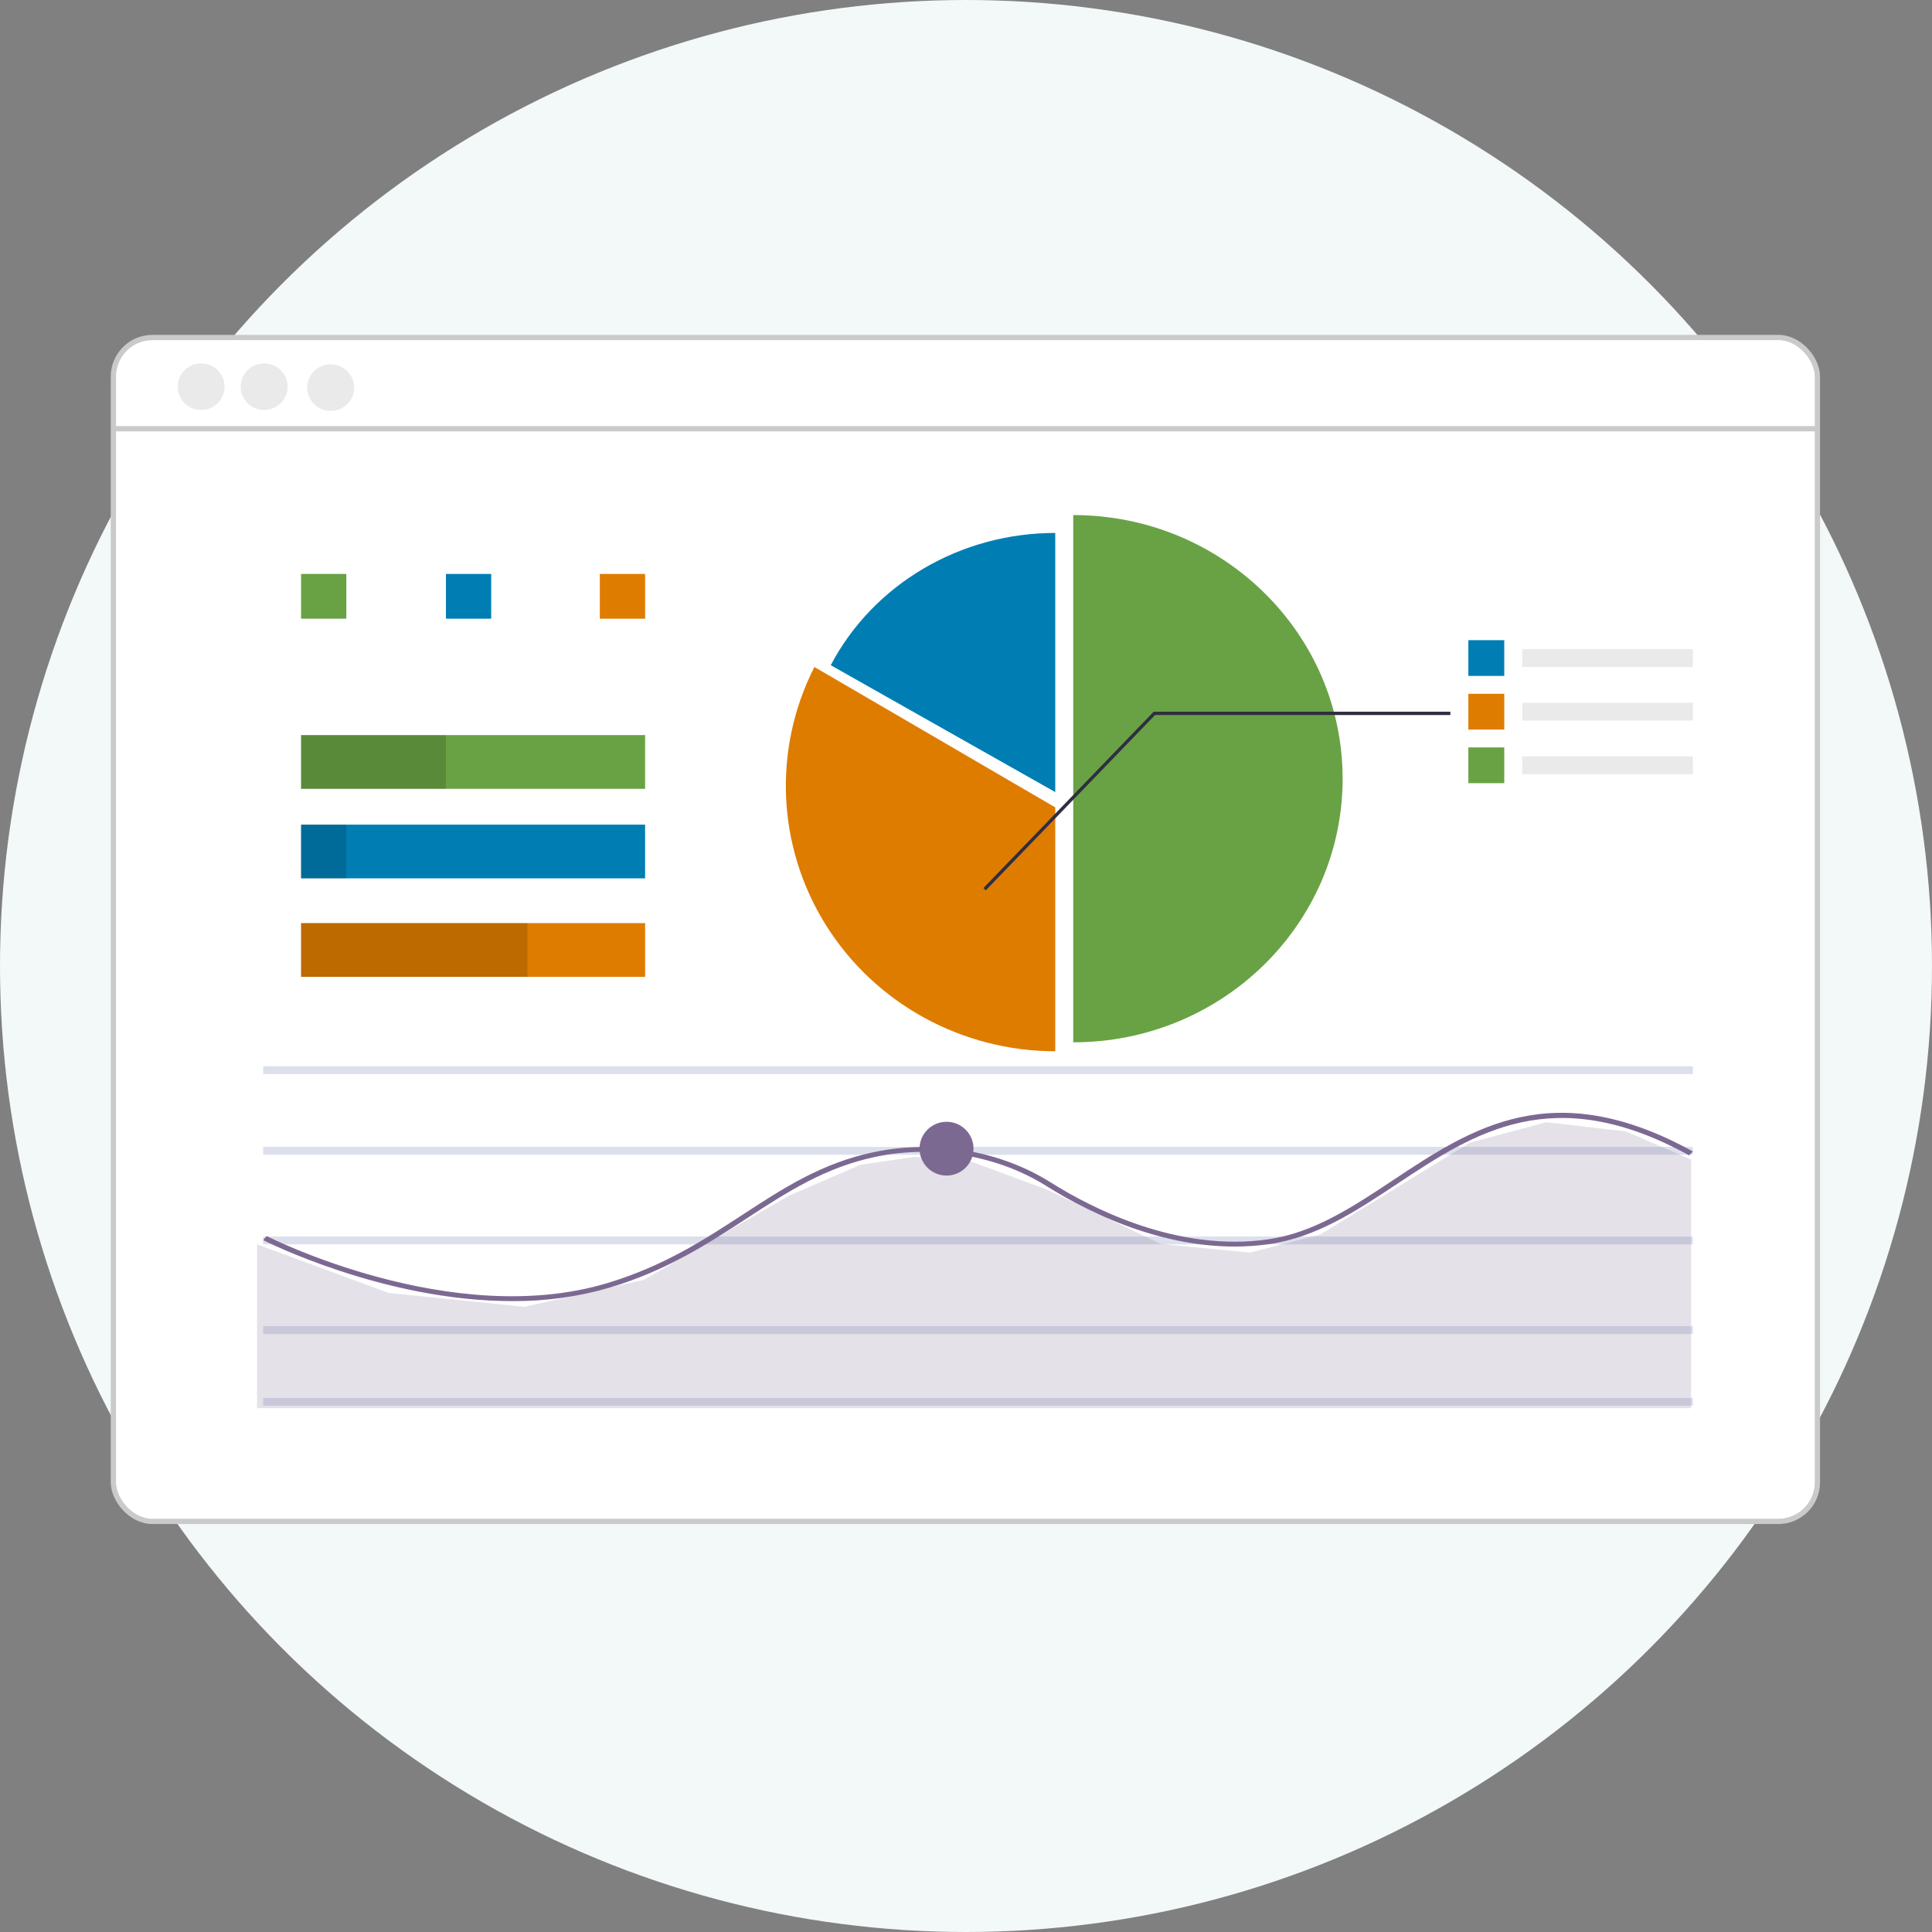
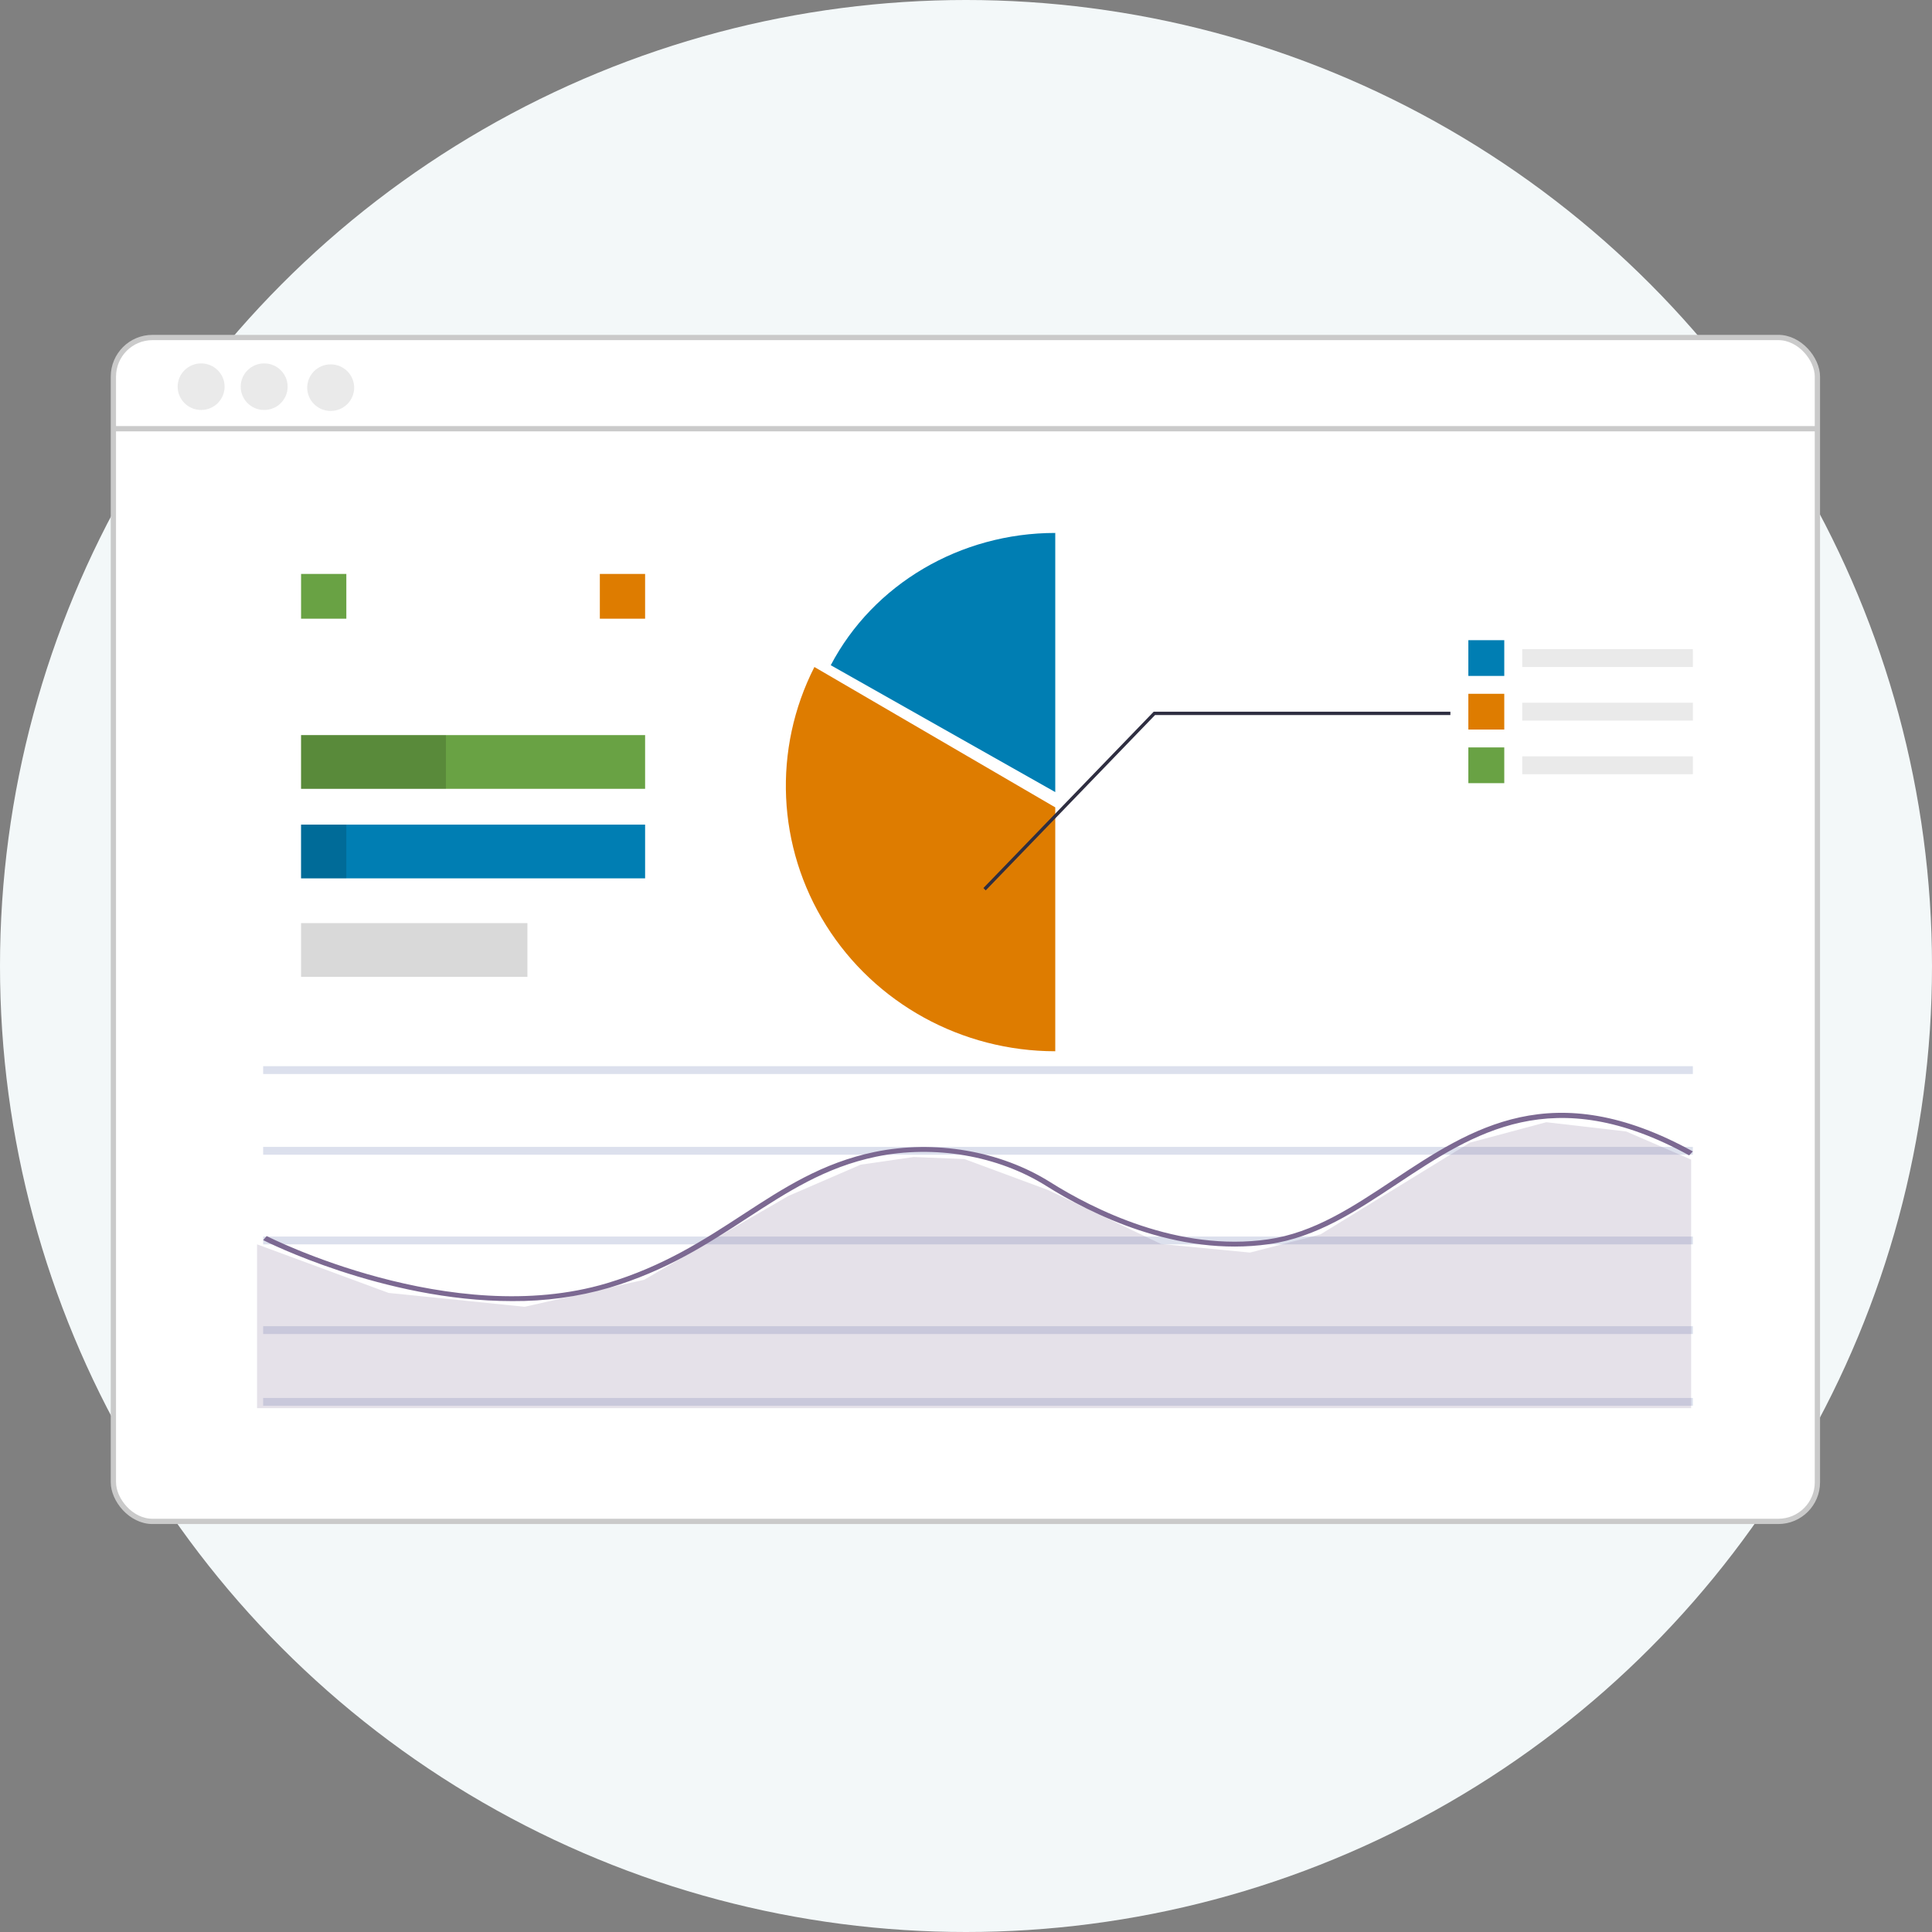
<svg xmlns="http://www.w3.org/2000/svg" width="247" height="247" viewBox="0 0 247 247">
  <rect x="0" y="0" width="247" height="247" fill="#808080" stroke="none" />
  <g fill="none" fill-rule="evenodd">
    <g>
      <g transform="translate(-1018 -751) translate(1018 751)">
        <circle cx="123.5" cy="123.5" r="123.5" fill="#F3F8F9" fill-rule="nonzero" />
        <g>
          <g transform="translate(14 43) translate(.5)">
            <rect width="217.854" height="151.358" x=".152" y=".034" fill="#FFF" fill-rule="nonzero" rx="5" />
            <rect width="150.572" height="12.406" x="30.761" y="38.608" fill="#FFF" fill-rule="nonzero" rx="3.237" />
            <rect width="217.854" height="151.358" x="-.004" y=".148" stroke="#CACACA" stroke-width=".675" rx="5" />
            <path stroke="#CACACA" stroke-width=".675" d="M0.122 11.81L217.975 11.81" />
            <ellipse cx="19.273" cy="6.437" fill="#EAEAEA" fill-rule="nonzero" rx="3.001" ry="2.978" />
            <ellipse cx="11.213" cy="6.437" fill="#EAEAEA" fill-rule="nonzero" rx="3.001" ry="2.978" />
            <ellipse cx="27.777" cy="6.561" fill="#EAEAEA" fill-rule="nonzero" rx="3.001" ry="2.978" />
            <rect width="27.013" height="4.466" x="27.51" y="82.278" fill="#FFF" fill-rule="nonzero" rx="1.953" />
            <rect width="27.013" height="4.466" x="27.51" y="96.422" fill="#FFF" fill-rule="nonzero" rx="1.953" />
            <rect width="27.013" height="4.466" x="27.51" y="110.565" fill="#FFF" fill-rule="nonzero" rx="1.953" />
            <rect width="27.013" height="4.466" x="27.51" y="124.708" fill="#FFF" fill-rule="nonzero" rx="1.953" />
-             <rect width="14.007" height="4.466" x="173.579" y="82.278" fill="#FFF" fill-rule="nonzero" rx="1.007" />
            <rect width="14.007" height="4.466" x="173.579" y="96.422" fill="#FFF" fill-rule="nonzero" rx="1.007" />
            <rect width="14.007" height="4.466" x="173.579" y="110.565" fill="#FFF" fill-rule="nonzero" rx="1.007" />
            <rect width="14.007" height="4.466" x="173.579" y="124.708" fill="#FFF" fill-rule="nonzero" rx="1.007" />
          </g>
          <g fill-rule="nonzero">
            <path fill="#69A244" d="M0 0.572H5.787V6.295H0z" transform="translate(14 43) translate(24.491 29.804)" />
-             <path fill="#007EB3" d="M18.52 0.572H24.307V6.295H18.52z" transform="translate(14 43) translate(24.491 29.804)" />
            <path fill="#DE7C00" d="M38.197 0.572H43.984V6.295H38.197z" transform="translate(14 43) translate(24.491 29.804)" />
            <path fill="#69A244" d="M0 21.176H43.984V28.044H0z" transform="translate(14 43) translate(24.491 29.804)" />
            <path fill="#007EB3" d="M0 32.622H43.984V39.49H0z" transform="translate(14 43) translate(24.491 29.804)" />
-             <path fill="#DE7C00" d="M0 45.213H43.984V52.081H0z" transform="translate(14 43) translate(24.491 29.804)" />
            <path fill="#000" d="M0 21.176H18.52V28.044H0zM0 32.622H5.787V39.49H0zM0 45.213H28.937V52.081H0z" opacity=".15" transform="translate(14 43) translate(24.491 29.804)" />
          </g>
          <g fill-rule="nonzero">
-             <path fill="#69A244" d="M36.74 0v67.407c19.021 0 34.442-15.09 34.442-33.704S55.762 0 36.74 0z" transform="translate(14 43) translate(86.469 22.85)" />
            <path fill="#007EB3" d="M34.443 2.285C22.296 2.283 11.187 8.827 5.74 19.195l28.703 16.222V2.285z" transform="translate(14 43) translate(86.469 22.85)" />
            <path fill="#DE7C00" d="M3.65 19.422c-5.35 10.516-4.789 23.01 1.485 33.02 6.273 10.009 17.364 16.104 29.308 16.107V37.371L3.65 19.422z" transform="translate(14 43) translate(86.469 22.85)" />
            <path fill="#EAEAEA" d="M94.144 17.137H115.958V19.422H94.144z" transform="translate(14 43) translate(86.469 22.85)" />
            <path fill="#007EB3" d="M87.255 15.995H91.847V20.565H87.255z" transform="translate(14 43) translate(86.469 22.85)" />
            <path fill="#EAEAEA" d="M94.144 23.992H115.958V26.277H94.144z" transform="translate(14 43) translate(86.469 22.85)" />
            <path fill="#DE7C00" d="M87.255 22.85H91.847V27.42H87.255z" transform="translate(14 43) translate(86.469 22.85)" />
            <path fill="#EAEAEA" d="M94.144 30.847H115.958V33.132H94.144z" transform="translate(14 43) translate(86.469 22.85)" />
            <path fill="#69A244" d="M87.255 29.705H91.847V34.275H87.255z" transform="translate(14 43) translate(86.469 22.85)" />
            <path fill="#2F2E41" d="M25.551 47.984L25.258 47.682 47.031 25.135 84.959 25.135 84.959 25.563 47.203 25.563z" transform="translate(14 43) translate(86.469 22.85)" />
          </g>
          <g fill-rule="nonzero" transform="translate(14 43) translate(18.493 93.308)">
            <path fill="#DCE0ED" d="M1.15 0H183.934V1H1.15zM1.15 10.317H183.934V11.317H1.15zM1.15 21.78H183.934V22.78H1.15zM1.15 33.243H183.934V34.243H1.15zM1.15 42.414H183.934V43.414H1.15z" />
            <g fill="#7C6992" opacity=".2">
              <path d="M183.717 36.608L0.371 36.608 0.371 15.669 17.186 21.881 34.588 23.651 49.858 20.199 68.28 9.491 77.546 5.481 84.32 4.503 90.8 4.763 101.457 8.709 115.947 15.626 127.318 16.721 136.331 14.391 155.442 2.662 165.197 0.055 175.405 1.238 183.717 4.836z" transform="translate(0 7.108)" />
            </g>
            <path fill="#7C6992" d="M32.971 30.033c-16.44 0-31.63-7.697-31.821-7.797l.454-.516c.236.121 23.616 11.963 43.483 6.031 7.244-2.176 12.4-5.527 17.391-8.783 5.21-3.398 10.127-6.606 16.835-7.999 7.69-1.595 16.095-.152 22.482 3.868 5.461 3.435 16.335 8.95 27.822 7.303 5.855-.843 10.789-4.117 16.014-7.583 10.017-6.647 20.38-13.521 38.302-3.66l-.475.504c-17.403-9.576-27.513-2.863-37.295 3.625-5.31 3.523-10.325 6.84-16.396 7.723-11.816 1.698-22.917-3.93-28.488-7.434-6.184-3.889-14.313-5.285-21.755-3.746-6.53 1.356-11.37 4.52-16.522 7.872-5.04 3.29-10.249 6.688-17.618 8.889-3.963 1.155-8.173 1.733-12.413 1.703z" />
-             <ellipse cx="88.518" cy="10.547" fill="#7C6992" rx="3.449" ry="3.439" />
          </g>
        </g>
      </g>
    </g>
  </g>
</svg>